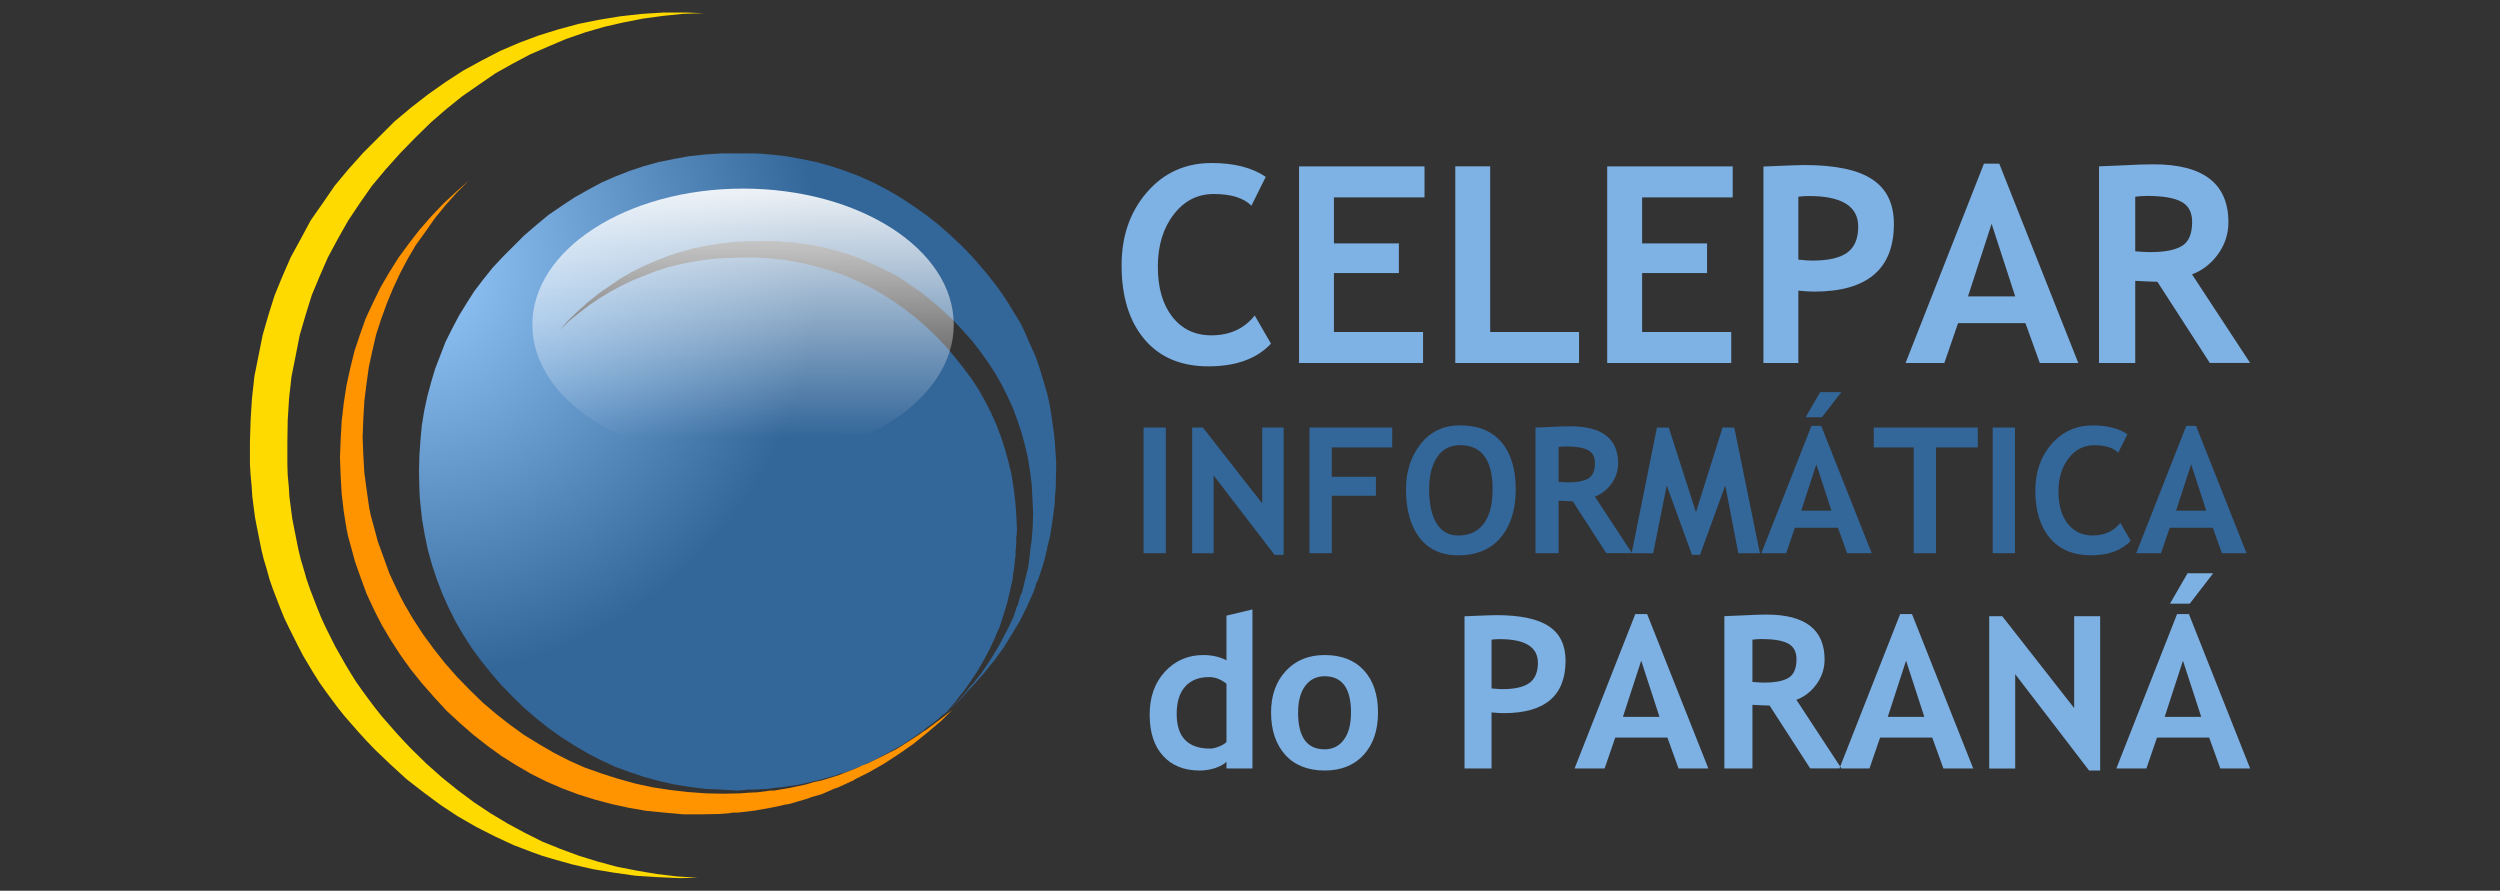
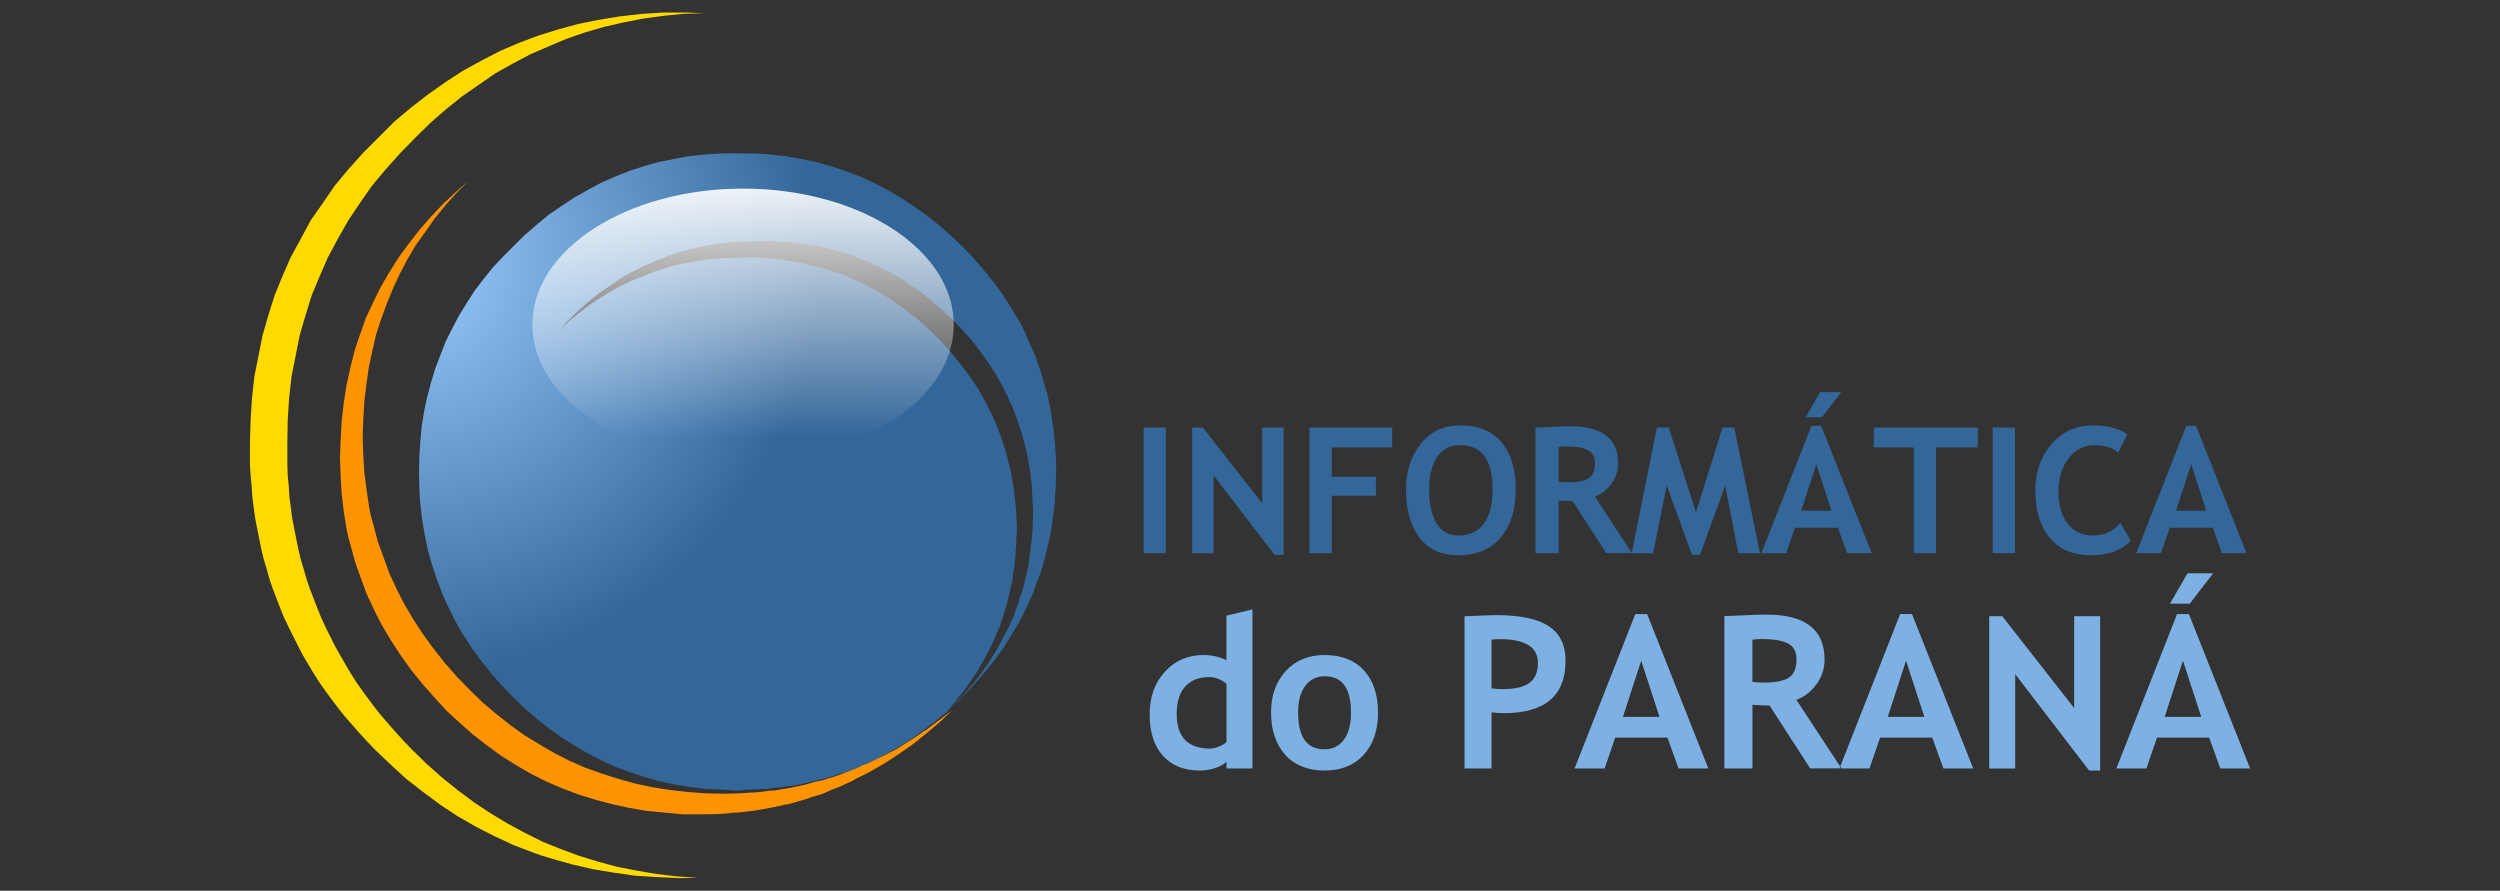
<svg xmlns="http://www.w3.org/2000/svg" id="_2f049668-4cb1-495e-aa7b-e01b7d96bdeb" data-name=" 2f049668-4cb1-495e-aa7b-e01b7d96bdeb" viewBox="0 0 1504.1 535.9">
  <rect x="0" y="0" width="1504.1" height="535.9" fill="#333333" stroke="none" />
  <defs>
    <style> .cls-1 { fill: #ff9300; } .cls-1, .cls-2, .cls-3, .cls-4, .cls-5, .cls-6, .cls-7 { fill-rule: evenodd; stroke-width: 0px; } .cls-2 { fill: url(#radial-gradient); } .cls-3 { fill: url(#linear-gradient); } .cls-4 { fill: #7db0e3; } .cls-5 { fill: #7eb1e4; } .cls-6 { fill: #ffda00; } .cls-7 { fill: #369; } </style>
    <radialGradient id="radial-gradient" cx="23872.58" cy="-23549.59" fx="23872.58" fy="-23549.59" r="12391.56" gradientTransform="translate(-232.01 -311.14) scale(.02 -.02)" gradientUnits="userSpaceOnUse">
      <stop offset="0" stop-color="#9cf" />
      <stop offset="1" stop-color="#369" />
    </radialGradient>
    <linearGradient id="linear-gradient" x1="24825.15" y1="-17356.52" x2="24866.78" y2="-25650.58" gradientTransform="translate(-247.57 -249.4) scale(.03 -.02)" gradientUnits="userSpaceOnUse">
      <stop offset="0" stop-color="#fff" />
      <stop offset="1" stop-color="#fff" stop-opacity="0" />
    </linearGradient>
  </defs>
  <g id="layer1">
    <g id="g28844">
      <path id="path1484" class="cls-2" d="M635.43,283.86v-5.99l-.41-6.2-.41-5.99-.62-5.79-1.65-11.57-1.03-5.79-1.24-5.58-3.31-11.16-1.65-5.37-1.86-5.37-4.55-10.33-2.27-5.17-2.48-5.17-3.72-5.99-3.72-6.2-3.93-5.99-4.13-5.58-4.55-5.79-4.75-5.58-4.75-5.37-5.17-5.37-7.23-6.82-7.23-6.41-7.65-5.99-7.65-5.37-7.85-5.17-7.85-4.55-8.27-4.34-8.27-3.72-8.68-3.31-8.68-2.89-8.89-2.48-9.09-1.86-9.3-1.65-9.51-1.03-4.75-.41-4.75-.21h-19.64l-9.51.62-9.71,1.03-9.09,1.65-9.3,1.86-8.89,2.48-8.68,2.89-8.47,3.31-8.47,3.72-8.06,4.34-8.06,4.55-7.85,5.17-7.85,5.37-7.23,5.99-7.44,6.41-6.82,6.82-5.79,5.79-6.2,6.61-5.79,7.23-5.37,7.03-4.75,7.44-4.55,7.44-4.13,7.85-3.93,7.85-3.1,8.06-3.1,8.06-2.48,8.27-2.27,8.47-1.86,8.68-1.45,8.89-.83,9.09-.62,9.09-.21,9.51.21,9.71.21,4.75.41,4.96,1.03,9.3,1.65,9.51,1.86,8.89,2.48,8.89,2.89,8.68,3.31,8.68,3.72,8.27,4.13,8.27,4.55,7.85,5.17,8.06,5.58,7.65,5.99,7.44,6.2,7.23,7.03,7.23,6.82,6.61,7.44,6.41,7.23,5.79,7.85,5.58,7.85,4.96,8.06,4.75,8.06,4.13,8.47,3.93,8.47,3.1,8.68,2.89,8.89,2.48,9.3,2.07,9.09,1.45,9.71,1.24,9.51.41,9.92.62,4.55-.41,1.03-.21h3.51l8.68-.41,4.34-.62,4.34-.41,4.34-.62,4.34-.62,4.13-.83,4.34-1.03,8.06-1.86,1.03-.41,1.03-.21,2.07-.62,4.13-1.24.83-.41,1.03-.41,2.07-.41,4.13-1.45,7.65-3.1,7.65-3.51,3.51-2.07,3.93-2.07,3.72-2.07,3.72-2.07,7.03-4.55,7.03-4.96,1.65-1.45,1.86-1.24,3.51-2.69,1.65-1.45,1.65-1.45,3.51-2.69,2.48-3.1,2.48-2.89,2.27-3.1,2.48-2.89,4.34-6.2,4.13-6.2,3.72-6.41,3.51-6.61,3.1-6.61,1.45-3.51,1.45-3.1,2.27-7.03,2.27-7.23.83-3.51.83-3.51.41-2.07.41-1.65.83-3.51.41-3.93.62-3.72.41-3.72v-1.03l.21-.83.21-1.86v-3.1l.21-.83.21-3.72v-3.1l.21-1.03.21-3.72-.41-8.47-.62-8.27-1.03-8.27-1.24-7.85-1.86-7.85-2.07-7.44-2.48-7.65-2.69-7.03-3.31-7.44-3.51-6.82-3.93-7.03-4.34-6.61-4.96-6.61-4.96-6.2-5.37-6.41-5.58-5.79-6.2-5.99-6.2-5.37-6.61-5.17-6.41-4.55-6.82-4.34-3.51-2.07-3.31-1.86-7.03-3.51-7.03-3.1-3.93-1.65-3.72-1.24-3.72-1.24-3.72-1.03-7.65-2.07-7.65-1.65-8.06-1.45-4.13-.41-3.93-.41-8.27-.62h-8.27l-8.06.21-7.65.41-7.85.83-7.44,1.24-7.65,1.45-7.23,1.86-7.03,2.27-6.82,2.69-6.82,2.69-6.82,3.31-6.61,3.51-6.41,3.93-6.2,4.13-5.99,4.55-6.2,4.96-5.58,5.37,4.55-5.17,5.99-5.79,6.2-5.58,6.41-5.17,6.61-4.55,6.61-4.55,6.82-3.93,7.03-3.51,7.23-3.1,7.23-2.89,7.44-2.48,7.65-2.07,7.85-1.65,7.85-1.24,8.27-1.03,8.06-.41,8.68-.21h8.06l8.27.62,3.93.21,4.13.62,8.06,1.24,7.65,1.65,7.65,2.07,3.72,1.03,3.93,1.45,3.51,1.24,3.93,1.65,7.03,3.1,7.03,3.51,3.51,1.65,3.51,2.07,6.61,4.55,6.61,4.55,6.41,5.17,6.2,5.37,6.2,5.79,5.58,5.99,5.58,6.2,4.96,6.41,4.75,6.61,4.34,6.61,3.93,6.82,3.51,7.03,3.31,7.23,2.69,7.23,2.48,7.44,2.07,7.65,1.86,7.85,1.24,7.85,1.03,8.06.41,8.27.41,8.47-.21,8.27-.62,8.27-.62,3.93-.41,4.13-1.03,8.06-1.86,7.65-1.86,7.65-.83,1.65-.62,1.86-1.03,3.93-.83,1.65-.62,2.07-1.24,3.72-3.31,7.03-3.72,7.03-1.86,3.51-2.07,3.51-4.13,6.61-4.55,6.61-5.17,6.41-1.45,1.45-.62.83-.62.83-2.69,3.31-5.58,5.99-2.07,2.07,1.45-1.24,5.79-5.79,3.31-3.72,3.31-3.51,6.41-7.23,3.1-3.93,2.89-3.51,5.58-7.65,4.96-8.06,4.75-7.85,4.13-8.27,3.72-8.27,1.65-4.34.21-1.24.41-1.03,1.03-2.07,1.45-4.34,1.45-4.34,1.24-4.55,1.03-4.34.41-2.27.62-2.27,1.03-4.34,1.45-9.51,1.24-9.3.21-4.96.41-4.75.21-9.71Z" />
      <path id="path1486" class="cls-1" d="M566.4,433.51l6.61-6.41-8.27,6.41-8.06,5.99-1.24.62-1.03.83-2.07,1.45-4.13,2.69-8.47,5.37-8.89,4.55-8.89,4.34-2.27.83-1.24.41-1.03.62-4.34,1.86-9.09,3.51-9.3,2.89-4.96,1.03-4.75,1.45-9.71,2.07-9.71,1.65h-2.48l-2.48.41-5.17.62-4.96.21-5.17.41-10.13.21-10.33-.21-11.16-.83-10.75-1.24-10.75-1.65-10.33-2.27-10.33-2.89-9.71-3.1-9.92-3.51-9.3-4.13-9.3-4.75-8.89-5.17-9.09-5.58-8.27-5.99-8.47-6.61-8.06-6.82-7.85-7.65-7.65-7.85-7.44-8.47-6.82-8.68-6.2-8.47-5.79-8.89-5.37-9.09-2.48-4.75-2.27-4.55-4.34-9.3-3.51-9.71-3.51-9.71-2.69-10.13-1.45-5.17-1.03-4.96-1.45-10.13-1.45-10.75-.62-10.75-.41-10.75.41-11.16.62-10.54,1.24-10.13,1.45-10.33,2.07-9.51,2.27-9.92,3.1-9.51,3.31-9.09,3.72-9.09,4.13-8.89,4.55-8.68,4.96-8.47,5.79-8.06,5.79-8.27,6.41-7.85,6.82-7.65,7.23-7.23-3.51,3.1-3.51,3.1-8.06,7.44-7.65,8.06-7.03,8.06-6.41,8.27-6.2,8.47-5.58,8.89-5.17,8.89-4.55,9.3-4.34,9.3-3.51,9.92-3.31,9.92-2.48,10.13-2.27,10.33-1.65,10.75-1.24,10.75-.62,11.16-.41,10.95.41,10.95.62,10.75,1.24,10.54,1.65,10.33,1.03,4.96,1.45,5.17,2.69,9.92,3.51,9.92,3.51,9.51,4.34,9.3,2.27,4.55,2.48,4.75,5.37,9.09,5.79,8.89,6.2,8.68,6.82,8.47,7.44,8.47,7.44,8.06,8.06,7.44,8.06,7.03,8.47,6.61,8.27,5.99,8.89,5.58,8.89,5.17,9.51,4.75,9.09,3.93,9.92,3.72,9.92,3.1,10.13,2.69,10.33,2.27,10.75,1.86,10.75,1.03,11.37,1.03h10.75l10.95-.21,5.37-.41,2.48-.41h2.89l10.54-1.24,10.33-1.86,4.96-1.03,2.48-.62,2.69-.41,9.92-2.89,2.48-.83,1.03-.41,1.45-.41,4.96-1.45,4.75-2.07,2.27-1.03,2.48-.83,9.51-4.34.83-.62,1.24-.62,2.48-1.24,4.55-2.27,9.09-5.17,8.89-5.79,8.89-6.2,8.47-6.82,8.47-7.23Z" />
      <path id="path1490" class="cls-6" d="M423.99,7.94l-11.16-.41h-13.64l-13.02.83-13.02,1.45-12.61,2.07-12.4,2.48-12.19,3.31-11.99,3.72-11.57,4.34-11.57,4.96-11.16,5.79-10.95,5.99-10.54,6.82-10.54,7.44-10.13,7.85-10.13,8.47-9.51,9.51-9.3,9.3-8.89,9.92-8.27,9.92-7.23,10.54-7.23,10.33-5.99,11.16-5.99,10.95-4.96,11.37-4.75,11.57-3.72,11.78-3.51,12.19-2.48,12.4-2.48,12.4-1.45,13.23-.83,13.02-.41,13.43v13.23l.41,6.61.62,6.61.41,6.2.83,6.61.83,6.2,1.24,6.41,2.48,12.4,1.45,5.99,1.86,6.2,1.65,5.99,2.07,5.99,4.55,11.78,2.27,5.58,2.69,5.58,5.58,11.16,2.89,5.58,3.31,5.58,3.1,5.17,3.51,5.58,3.51,4.96,3.93,5.37,3.72,4.96,4.13,5.17,8.68,9.92,4.55,4.96,4.75,4.96,9.51,9.09,9.71,8.89,10.13,7.85,10.33,7.65,10.33,6.82,11.16,6.41,10.95,5.58,11.57,5.37,11.37,4.34,5.79,2.07,6.2,1.86,11.78,3.31,12.61,2.89,12.4,2.07,13.02,1.86,13.02.83,13.43.62,11.16-.21-12.61-.83-12.19-1.45-12.19-2.07-11.57-2.27-11.57-3.1-11.37-3.51-11.16-4.13-10.75-4.34-10.75-5.37-10.33-5.58-10.33-6.2-9.92-6.61-9.71-7.23-9.51-7.65-9.3-8.27-8.89-8.68-4.75-4.96-4.55-4.96-8.68-9.92-4.13-5.17-3.72-4.96-3.93-5.37-3.51-4.96-3.51-5.58-3.1-5.17-6.2-10.95-5.58-11.16-2.69-5.79-2.27-5.58-4.55-11.78-2.07-5.99-1.65-5.79-1.86-6.2-1.45-5.99-2.48-12.4-1.24-6.41-.83-6.41-.83-6.41-.41-6.41-.62-6.61-.21-6.41v-13.23l.21-13.43.83-13.23,1.45-13.02,2.48-12.4,2.48-12.61,3.51-11.99,3.72-11.99,4.75-11.37,4.96-11.37,5.99-11.16,6.2-10.95,7.03-10.54,7.23-10.33,8.27-9.92,8.89-9.92,9.3-9.51,9.09-8.89,9.3-8.06,9.51-7.65,10.13-7.03,9.92-6.82,10.33-5.79,10.54-5.58,10.95-4.75,10.75-4.55,11.37-3.93,11.37-3.31,11.78-2.69,11.57-2.27,12.19-1.65,12.19-1.24,12.81-.41Z" />
      <path id="path5356" class="cls-3" d="M573.81,195.34c.03,45.19-56.7,81.85-126.71,81.87-70.01.02-126.78-36.6-126.81-81.8v-.07c-.03-45.19,56.7-81.85,126.71-81.87,70.01-.02,126.78,36.6,126.81,81.8v.07Z" />
-       <path id="text1548" class="cls-5" d="M761.53,106.39l-8.64,17.36c-4.68-4.68-12.22-7.03-22.61-7.03-9.85,0-17.93,4.15-24.23,12.44-6.3,8.24-9.45,18.68-9.45,31.33s2.91,22.69,8.72,30.12c5.87,7.43,13.67,11.14,23.42,11.14,11.14,0,19.86-3.98,26.16-11.95l9.77,16.96c-8.56,9.1-21.1,13.65-37.63,13.65s-29.37-5.44-38.52-16.31c-9.15-10.87-13.73-25.71-13.73-44.49,0-17.5,5.06-32.11,15.18-43.85,10.17-11.79,23.18-17.68,39-17.68,13.57,0,24.41,2.77,32.54,8.32M802.55,118.75v27.7h39.08v17.85h-39.08v35.45h53.62v18.65h-74.62v-118.3h75.5v18.65h-54.51M875.55,218.39v-118.3h21v99.65h53.46v18.65h-74.45M987.96,118.75v27.7h39.08v17.85h-39.08v35.45h53.62v18.65h-74.62v-118.3h75.5v18.65h-54.51M1081.95,174.87v43.53h-21v-118.22c14-.59,22.18-.89,24.55-.89,18.68,0,32.33,2.88,40.94,8.64,8.67,5.71,13,14.64,13,26.81,0,27.13-15.99,40.7-47.97,40.7-2.37,0-5.55-.19-9.53-.57M1081.95,118.34v37.87c3.55.38,6.35.57,8.4.57,9.58,0,16.58-1.59,21-4.76,4.41-3.23,6.62-8.45,6.62-15.67,0-12.27-9.88-18.41-29.64-18.41-2.21,0-4.33.13-6.38.4M1227.22,218.39l-8.64-23.98h-40.54l-8.24,23.98h-23.34l47.16-119.92h9.21l47.56,119.92h-23.18M1198.23,134.65l-14.21,43.69h28.42l-14.21-43.69M1329.54,218.39l-31.57-48.86c-3.18-.05-7.62-.24-13.32-.57v49.42h-21.8v-118.3c1.18,0,5.73-.19,13.65-.57,7.91-.43,14.29-.65,19.14-.65,30.04,0,45.06,11.63,45.06,34.88,0,7-2.07,13.38-6.22,19.14-4.15,5.76-9.37,9.82-15.67,12.19l34.97,53.3h-24.23M1284.64,118.34v32.87c3.88.32,6.84.48,8.88.48,8.77,0,15.18-1.24,19.22-3.71,4.09-2.48,6.14-7.29,6.14-14.45,0-5.81-2.18-9.88-6.54-12.19-4.36-2.31-11.22-3.47-20.59-3.47-2.26,0-4.63.16-7.11.48" />
      <path id="text1552" class="cls-7" d="M688.01,332.81v-75.57h13.41v75.57h-13.41M766.83,333.84l-36.67-47.82v46.84h-12.9v-75.62h6.45l35.69,45.6v-45.6h12.9v76.6h-5.47M801.24,269.16v17.69h26.56v11.4h-26.56v34.56h-13.41v-75.57h49.78v11.92h-36.37M845.91,294.38c0-10.76,2.94-19.86,8.82-27.29,5.91-7.46,13.81-11.19,23.68-11.19,10.87,0,19.17,3.37,24.91,10.11,5.74,6.74,8.61,16.2,8.61,28.37,0,12.17-3.01,21.84-9.03,28.99-5.98,7.15-14.49,10.73-25.53,10.73-10.14,0-17.93-3.54-23.37-10.63-5.4-7.08-8.1-16.78-8.1-29.09M859.83,294.38c0,8.84,1.5,15.68,4.49,20.53,2.99,4.85,7.34,7.27,13.05,7.27,6.71,0,11.81-2.37,15.32-7.12,3.54-4.75,5.31-11.64,5.31-20.68,0-17.71-6.53-26.56-19.6-26.56-5.98,0-10.57,2.41-13.77,7.22-3.2,4.78-4.8,11.23-4.8,19.34M966.4,332.81l-20.17-31.21c-2.03-.03-4.87-.15-8.51-.36v31.57h-13.93v-75.57c.76,0,3.66-.12,8.72-.36,5.06-.28,9.13-.41,12.23-.41,19.19,0,28.78,7.43,28.78,22.28,0,4.47-1.32,8.55-3.97,12.22-2.65,3.68-5.98,6.28-10.01,7.79l22.33,34.04h-15.47M937.72,268.9v20.99c2.48.21,4.37.31,5.67.31,5.61,0,9.7-.79,12.28-2.37,2.61-1.58,3.92-4.66,3.92-9.23,0-3.71-1.39-6.31-4.18-7.79-2.79-1.48-7.17-2.22-13.15-2.22-1.44,0-2.96.1-4.54.31M1058.84,332.86h-13l-7.84-40.75-15.22,41.73h-4.8l-15.22-41.73-8.15,40.75h-12.95l15.22-75.62h7.12l16.35,50.91,15.99-50.91h7.07l15.42,75.62M1111.29,332.81l-5.52-15.32h-25.89l-5.26,15.32h-14.91l30.12-76.6h5.88l30.38,76.6h-14.8M1092.78,279.32l-9.08,27.91h18.16l-9.08-27.91M1107.79,235.94l-11.66,15.11h-9.8l8.72-15.11h12.74M1164.78,269.16v63.65h-13.41v-63.65h-24.04v-11.92h62.57v11.92h-25.12M1198.88,332.81v-75.57h13.41v75.57h-13.41M1279.92,261.27l-5.52,11.09c-2.99-2.99-7.81-4.49-14.44-4.49-6.29,0-11.45,2.65-15.47,7.94-4.02,5.26-6.04,11.93-6.04,20.01s1.86,14.49,5.57,19.24c3.75,4.75,8.73,7.12,14.96,7.12,7.12,0,12.69-2.54,16.71-7.63l6.24,10.83c-5.47,5.81-13.48,8.72-24.04,8.72s-18.76-3.47-24.6-10.42c-5.85-6.95-8.77-16.42-8.77-28.42,0-11.18,3.23-20.51,9.7-28.01,6.5-7.53,14.8-11.3,24.91-11.3,8.67,0,15.6,1.77,20.79,5.31M1336.81,332.81l-5.52-15.32h-25.89l-5.26,15.32h-14.91l30.12-76.6h5.88l30.38,76.6h-14.8M1318.29,279.32l-9.08,27.91h18.16l-9.08-27.91" />
      <path id="text1556" class="cls-4" d="M737.9,462.33v-4.06c-1.29,1.42-3.48,2.67-6.57,3.75-3.09,1.04-6.27,1.56-9.57,1.56-9.34,0-16.7-2.96-22.08-8.88-5.34-5.92-8-14.18-8-24.76s3.06-19.2,9.19-25.83c6.17-6.67,13.88-10.01,23.14-10.01,5.09,0,9.71,1.04,13.88,3.13v-26.83l15.63-3.75v95.68h-15.63M737.9,411.36c-3.34-2.67-6.82-4-10.44-4-6.25,0-11.07,1.92-14.45,5.75-3.38,3.79-5.07,9.26-5.07,16.38,0,13.92,6.71,20.89,20.14,20.89,1.5,0,3.34-.44,5.5-1.31,2.21-.92,3.65-1.83,4.32-2.75v-34.96M764.72,428.68c0-10.21,2.94-18.53,8.82-24.95,5.92-6.42,13.72-9.63,23.39-9.63,10.17,0,18.07,3.09,23.7,9.26,5.63,6.17,8.44,14.61,8.44,25.33s-2.88,19.16-8.63,25.45c-5.71,6.3-13.55,9.44-23.51,9.44s-18.09-3.17-23.76-9.51c-5.63-6.38-8.44-14.84-8.44-25.39M780.98,428.68c0,14.76,5.32,22.14,15.95,22.14,4.88,0,8.73-1.92,11.57-5.75,2.88-3.84,4.32-9.3,4.32-16.38,0-14.55-5.29-21.83-15.88-21.83-4.88,0-8.76,1.92-11.63,5.75-2.88,3.84-4.32,9.19-4.32,16.07M897.37,428.62v33.71h-16.26v-91.55c10.84-.46,17.18-.69,19.01-.69,14.47,0,25.04,2.23,31.71,6.69,6.71,4.42,10.07,11.34,10.07,20.76,0,21.01-12.38,31.52-37.15,31.52-1.83,0-4.29-.15-7.38-.44M897.37,384.84v29.33c2.75.29,4.92.44,6.5.44,7.42,0,12.84-1.23,16.26-3.69,3.42-2.5,5.13-6.55,5.13-12.13,0-9.51-7.65-14.26-22.95-14.26-1.71,0-3.36.1-4.94.31M1009.87,462.33l-6.69-18.57h-31.39l-6.38,18.57h-18.07l36.52-92.87h7.13l36.83,92.87h-17.95M987.42,397.48l-11.01,33.83h22.01l-11.01-33.83M1089.11,462.33l-24.45-37.84c-2.46-.04-5.9-.19-10.32-.44v38.27h-16.89v-91.62c.92,0,4.44-.15,10.57-.44,6.13-.33,11.07-.5,14.82-.5,23.26,0,34.9,9.01,34.9,27.02,0,5.42-1.61,10.36-4.82,14.82-3.21,4.46-7.25,7.61-12.13,9.44l27.08,41.27h-18.76M1054.33,384.84v25.45c3,.25,5.29.38,6.88.38,6.8,0,11.76-.96,14.88-2.88,3.17-1.92,4.75-5.65,4.75-11.19,0-4.5-1.69-7.65-5.07-9.44-3.38-1.79-8.69-2.69-15.95-2.69-1.75,0-3.59.13-5.5.38M1169.22,462.33l-6.69-18.57h-31.39l-6.38,18.57h-18.07l36.52-92.87h7.13l36.83,92.87h-17.95M1146.76,397.48l-11.01,33.83h22.01l-11.01-33.83M1256.89,463.58l-44.46-57.97v56.78h-15.63v-91.68h7.82l43.28,55.28v-55.28h15.63v92.87h-6.63M1335.82,462.33l-6.69-18.57h-31.39l-6.38,18.57h-18.07l36.52-92.87h7.13l36.83,92.87h-17.95M1313.36,397.48l-11.01,33.83h22.01l-11.01-33.83M1331.56,344.88l-14.13,18.32h-11.88l10.57-18.32h15.45" />
    </g>
  </g>
</svg>